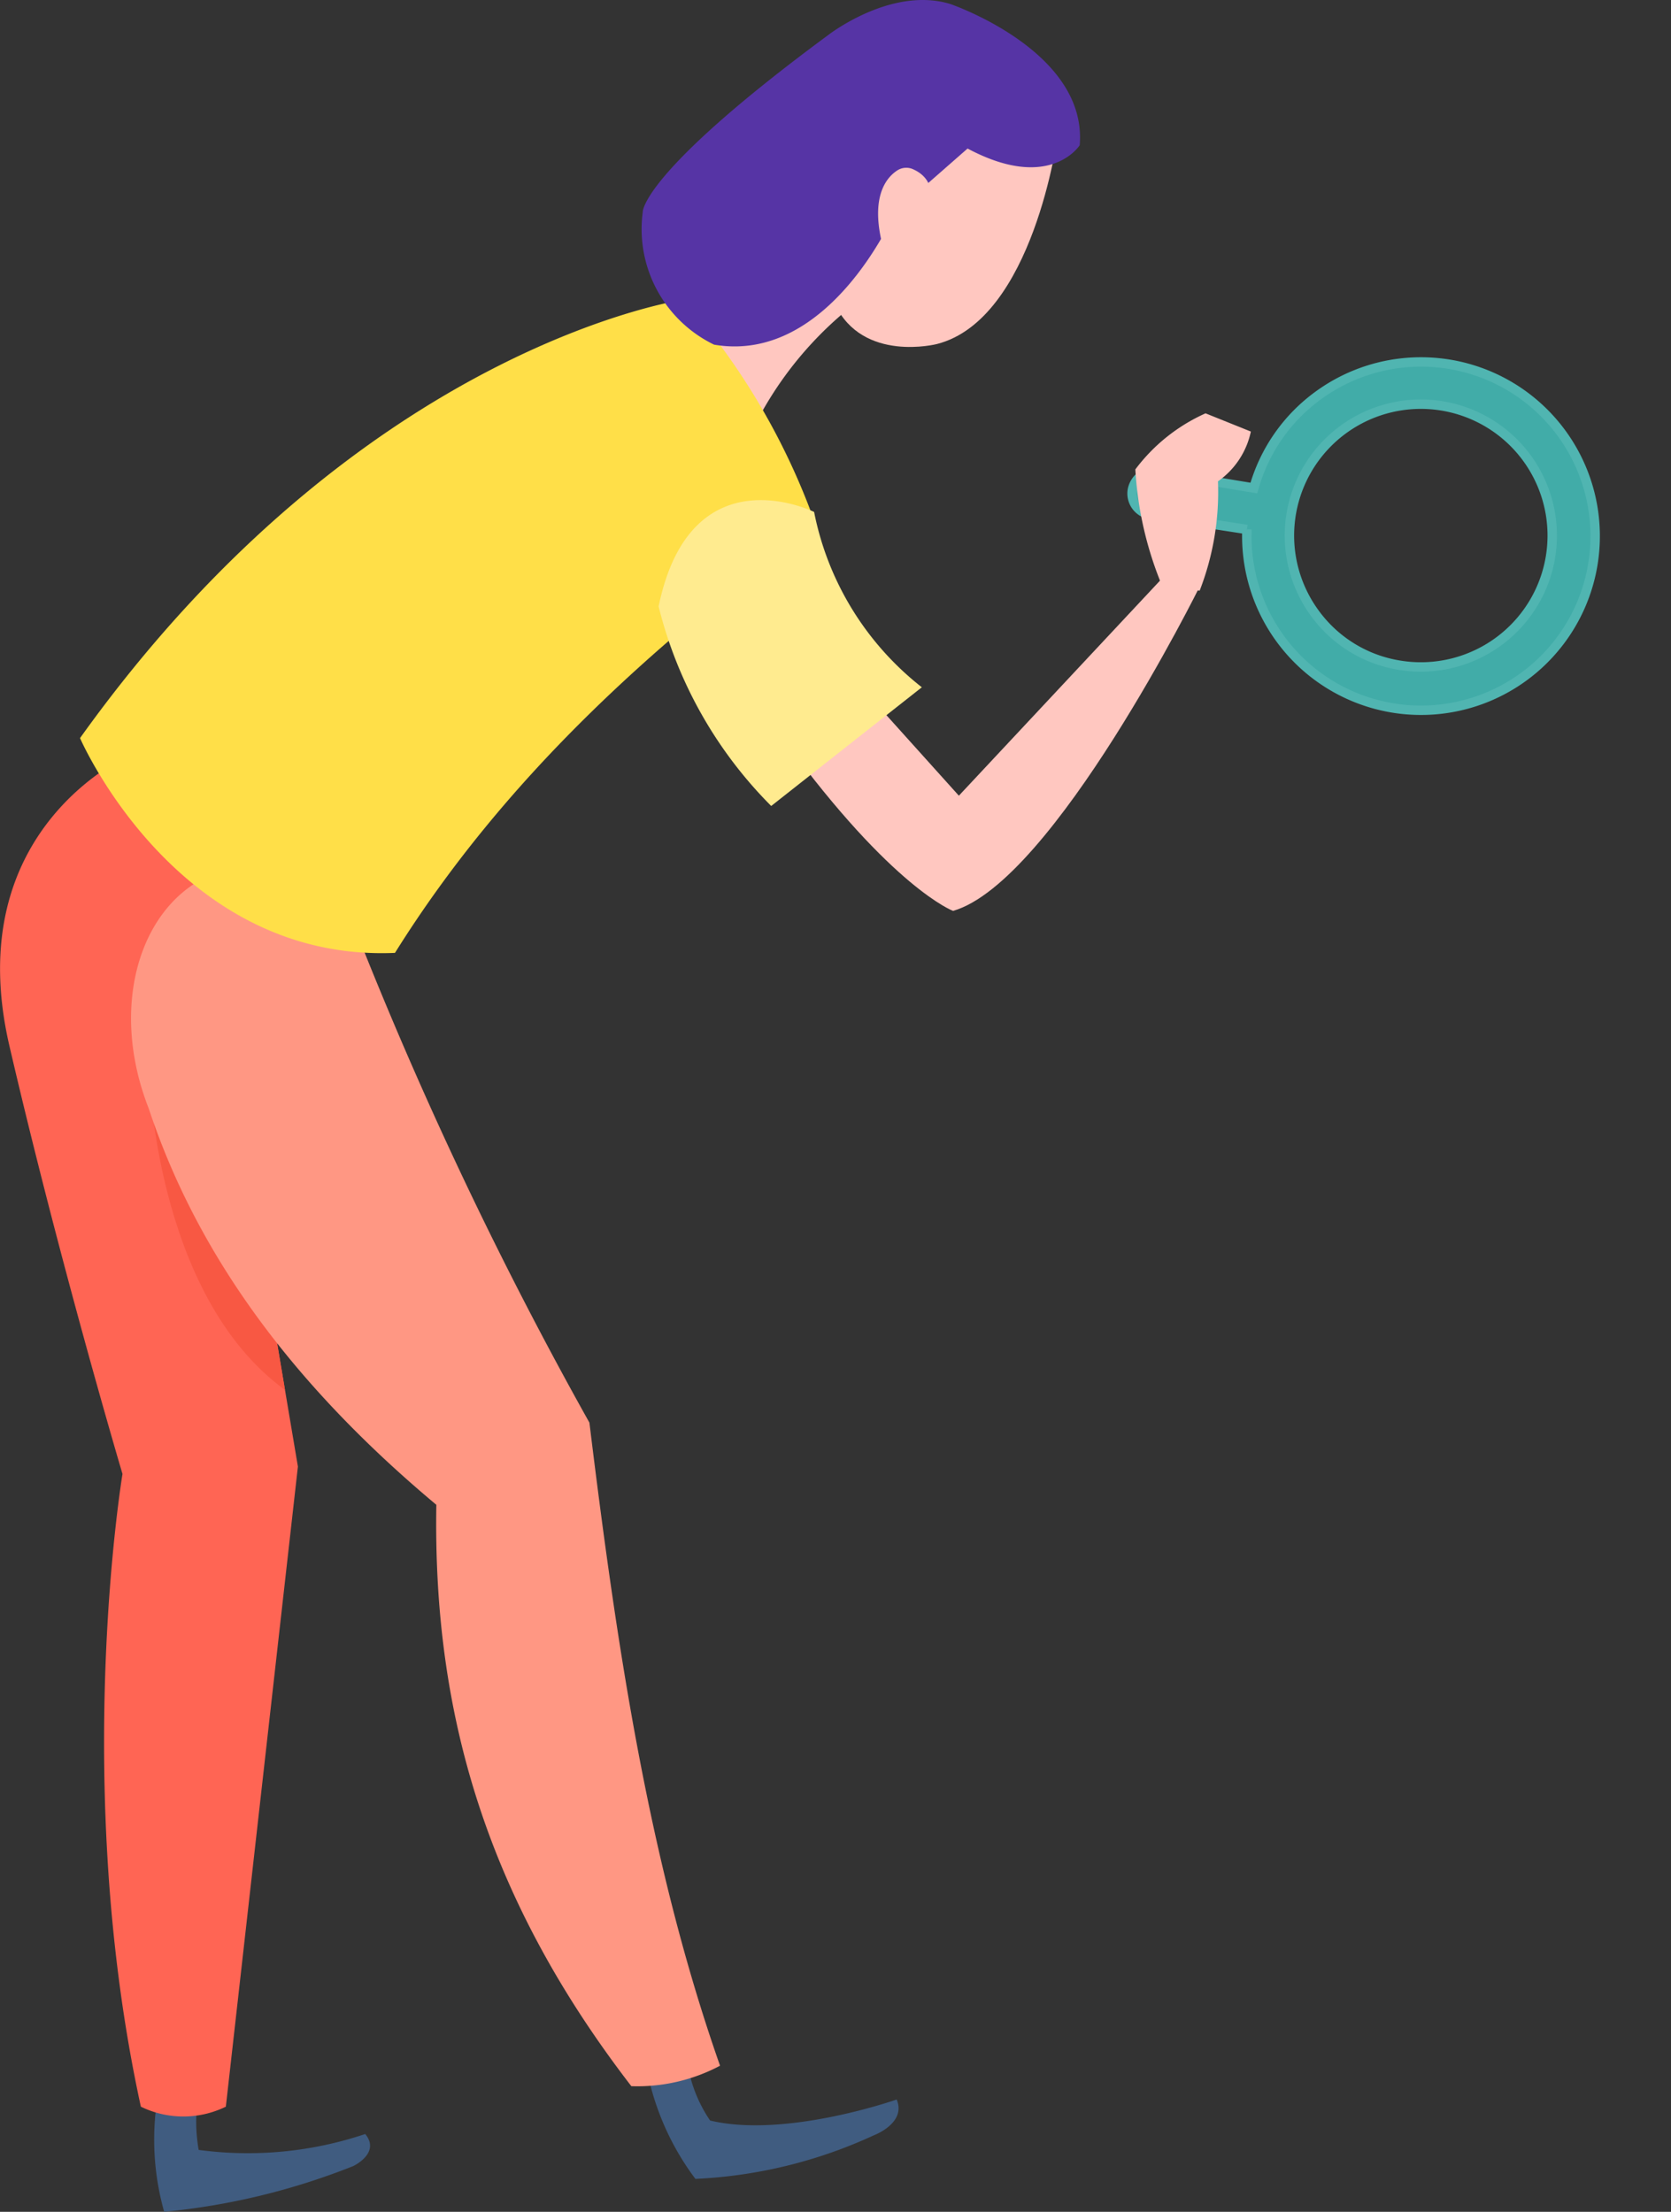
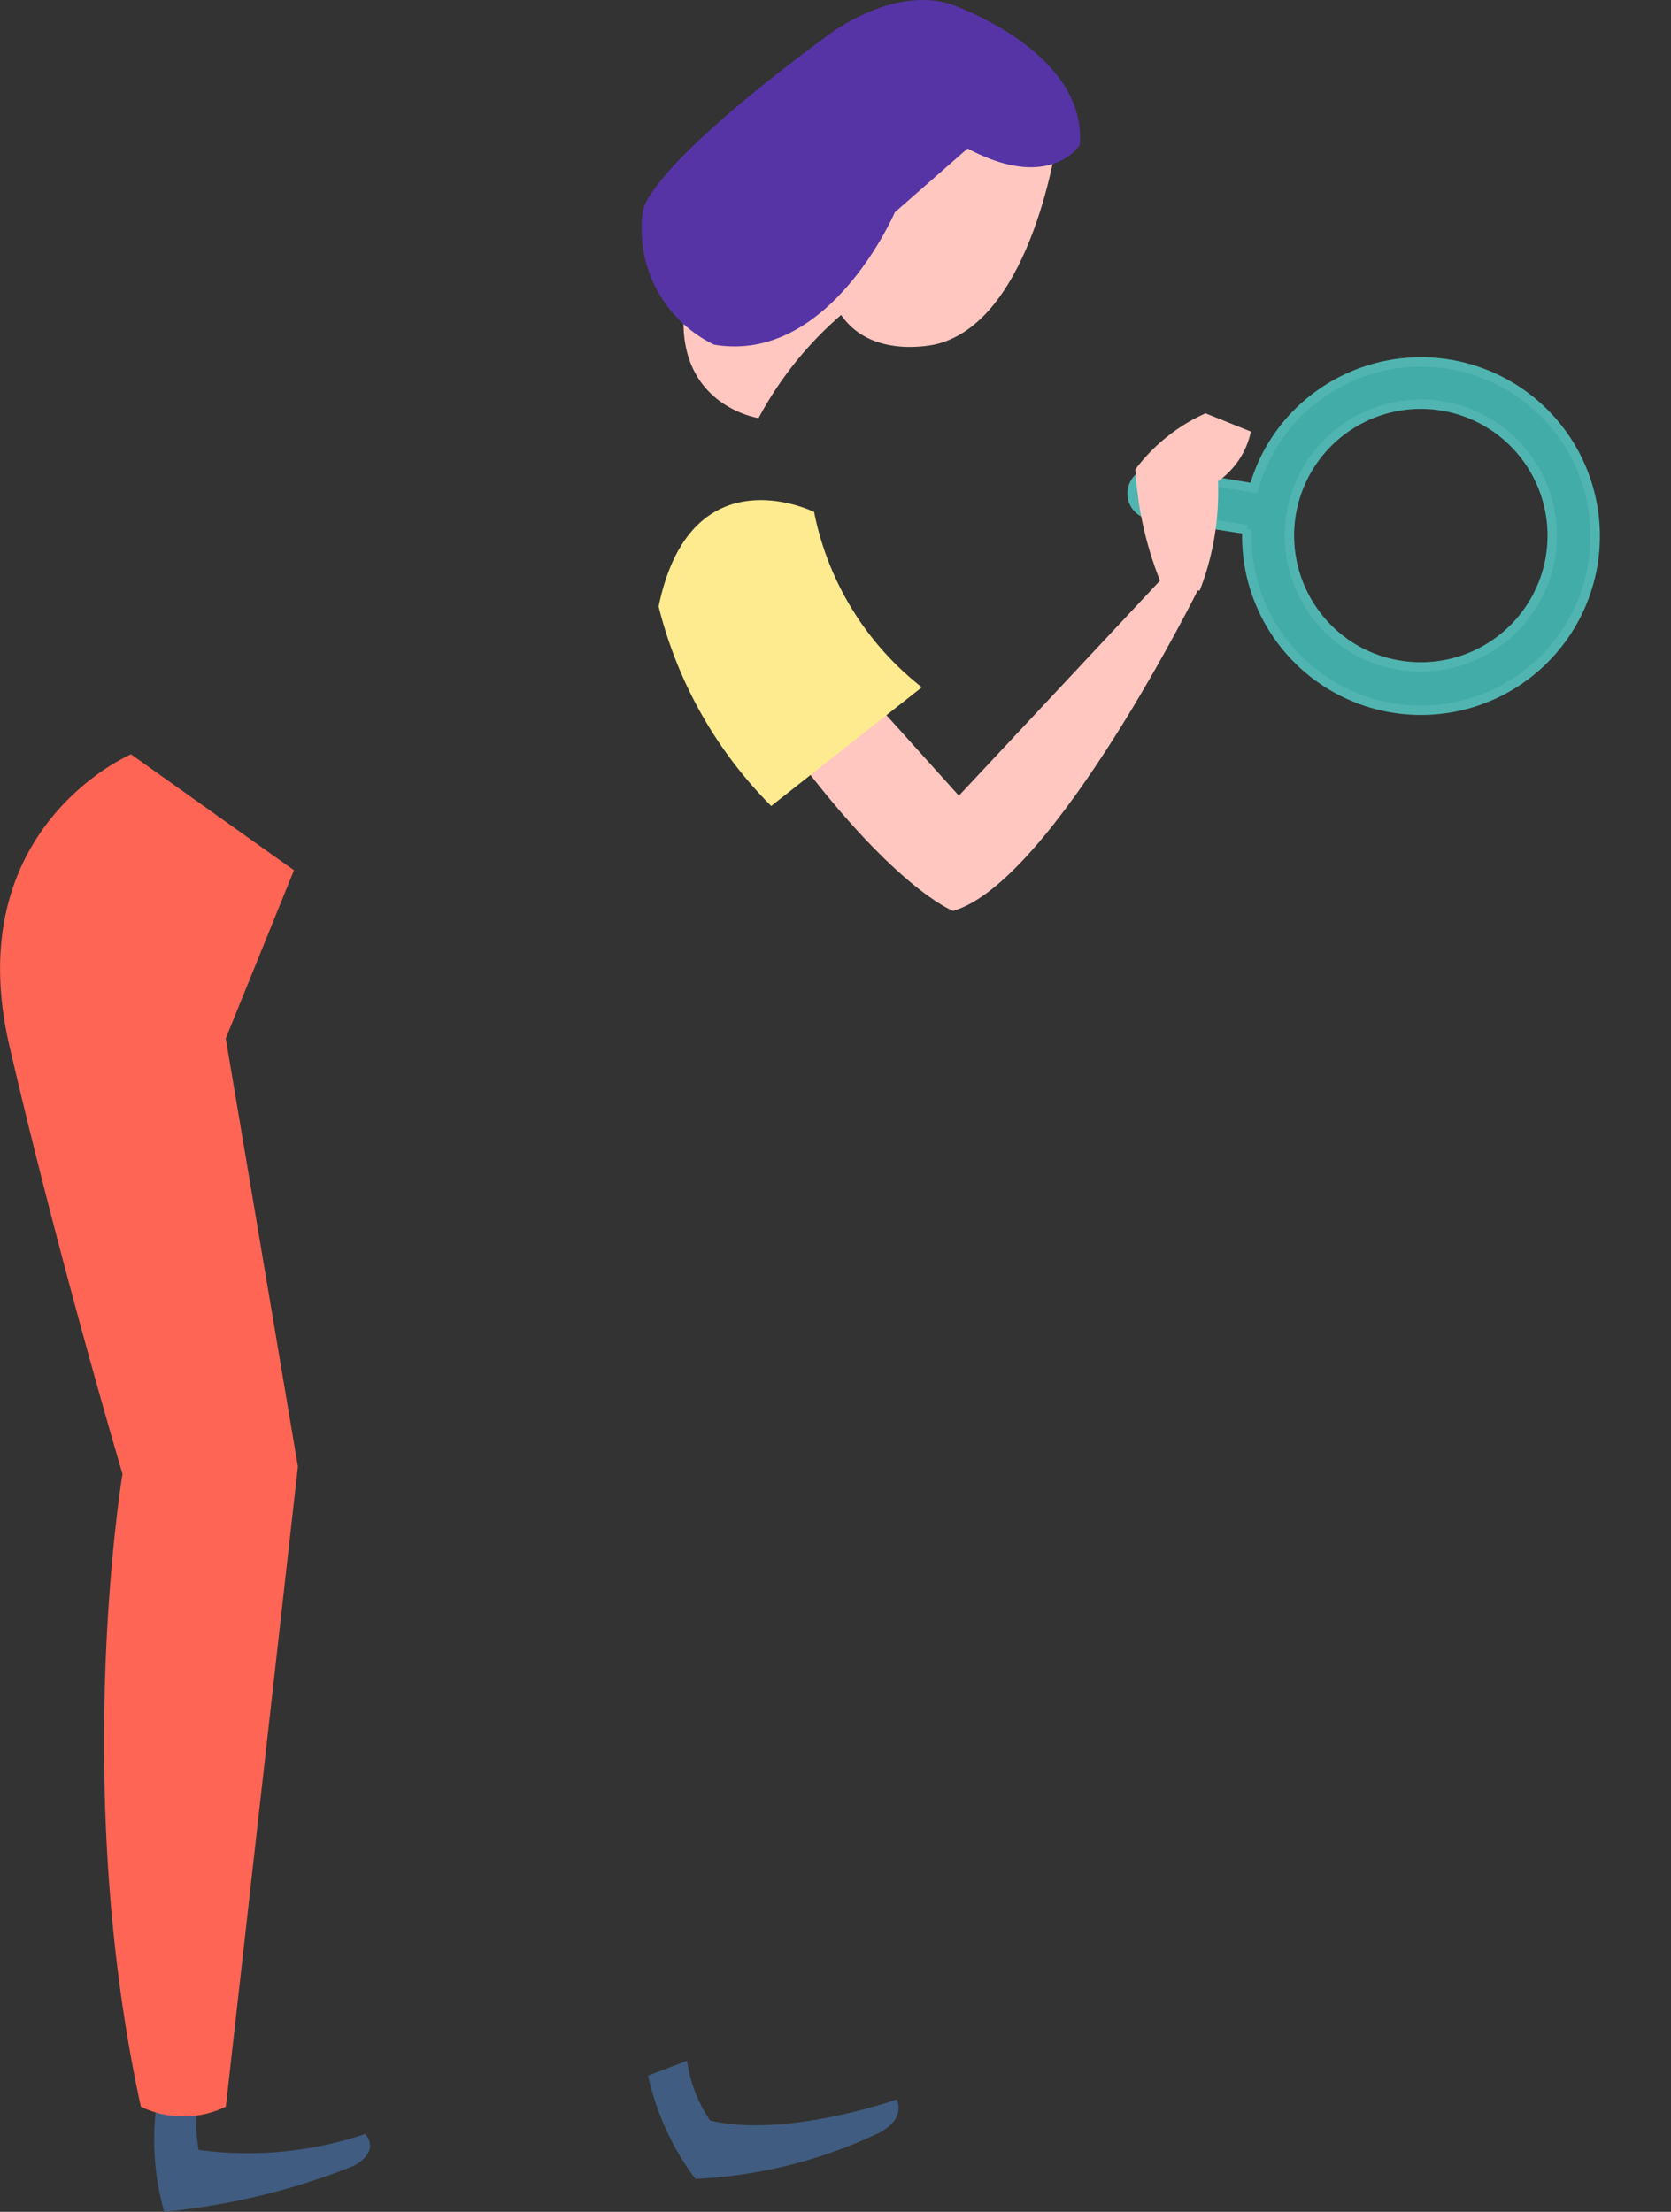
<svg xmlns="http://www.w3.org/2000/svg" width="88.669" height="117.389" viewBox="0 0 88.669 117.389">
  <rect x="0" y="0" width="88.669" height="117.389" fill="#333333" stroke="none" />
  <defs>
    <style>
            .cls-1{fill:#41aca8;stroke:#50b5b1;stroke-width:.5px}.cls-2{fill:#405c80}.cls-3{fill:#ff6554}.cls-4{fill:#f85843}.cls-5{fill:#ff9783}.cls-6{fill:#ffc7c0}.cls-7{fill:#ffdf48}.cls-8{fill:#ffeb8f}.cls-9{fill:#5634a5}
        </style>
  </defs>
  <g id="Group_14818" data-name="Group 14818" transform="translate(-133.625 -258.544)">
    <g id="noun_Search_875352" transform="rotate(144 70.871 184.026)">
      <path id="Path_69647" d="M30.572 28.884l-3.681-3.656a9.243 9.243 0 1 0-7.262 3.53 9.121 9.121 0 0 0 5.671-1.967l3.659 3.709a1.1 1.1 0 0 0 .807.328 1.214 1.214 0 0 0 .807-.328 1.126 1.126 0 0 0-.001-1.616zm-3.984-9.355a6.973 6.973 0 1 1-2.042-4.917 6.9 6.9 0 0 1 2.042 4.917z" class="cls-1" data-name="Path 69647" />
    </g>
    <g id="Character" transform="translate(133.625 258.544)">
      <path id="Shape" d="M0 .789A14.128 14.128 0 0 0 2.509 6.27a25.3 25.3 0 0 0 9.48-2.319s1.728-.645 1.2-1.895c0 0-5.892 2.076-9.9 1.116A7.437 7.437 0 0 1 2.067 0z" class="cls-2" transform="translate(34.392 109.371)" />
      <path id="Shape-2" d="M.172.218a14.07 14.07 0 0 0 .362 6A36.45 36.45 0 0 0 10.57 3.79s1.469-.694.631-1.7a19.549 19.549 0 0 1-8.836.843A8.524 8.524 0 0 1 2.355 0z" class="cls-2" data-name="Shape" transform="translate(8.178 111.169)" />
      <path id="Shape-3" d="M6.954 0S-2.195 3.869.5 15.476s6 22.717 6 22.717-2.75 16.517.975 33.58a5.137 5.137 0 0 0 4.509 0L15.808 37.8l-3.829-22.721L15.6 6.151z" class="cls-3" data-name="Shape" transform="translate(0 40.035)" />
-       <path id="Shape-4" d="M5.914 9.254L7.219 17C.254 11.928 0 0 0 0z" class="cls-4" data-name="Shape" transform="translate(7.904 56.77)" />
-       <path id="Shape-5" d="M10.975 1.027A215.284 215.284 0 0 0 24.322 29.6c1.447 11.838 3.153 23.372 6.932 34.131a9.345 9.345 0 0 1-4.707 1.086C18.863 54.842 16.013 45.036 16.2 33.962 7.876 27 3.279 19.984.939 12.931-2.163 5.03 2.738-2.87 10.975 1.027z" class="cls-5" data-name="Shape" transform="translate(6.954 45.903)" />
      <path id="Shape-6" d="M3.932 5.754l5.276 5.865L20.072 0l1.914.521S14.226 16.2 8.9 17.733c0 0-3.207-1.19-8.9-8.978z" class="cls-6" data-name="Shape" transform="translate(41.673 30.611)" />
      <path id="Shape-7" d="M1.435 9.189A18.921 18.921 0 0 1 0 2.976 9.491 9.491 0 0 1 3.725 0L6.13.967a4.309 4.309 0 0 1-1.746 2.642 14.421 14.421 0 0 1-.97 5.8z" class="cls-6" data-name="Shape" transform="translate(60.245 21.937)" />
      <path id="Shape-8" d="M11.816 1.149s-1.287 9.723-6.4 11.038c0 0-3.939 1.012-5.413-2.113l4.014-6.28L6.034 0z" class="cls-6" data-name="Shape" transform="translate(44.304 6.071)" />
-       <path id="Shape-9" d="M10.811 3.316a19.151 19.151 0 0 0-6.829 7.264S-.363 9.938.024 4.878c0 0 5.51-2.391 7.993-4.878a4.145 4.145 0 0 0 2.794 3.316z" class="cls-6" data-name="Shape" transform="translate(36.269 11.609)" />
-       <path id="Shape-10" d="M16.712 34.665c5.74-9.185 13.613-16.353 22.319-22.732A36.439 36.439 0 0 0 32.022 0S14.9 2.433 0 23.266c0 0 5.141 11.898 16.712 11.399z" class="cls-7" data-name="Shape" transform="translate(4.247 15.907)" />
+       <path id="Shape-9" d="M10.811 3.316a19.151 19.151 0 0 0-6.829 7.264S-.363 9.938.024 4.878c0 0 5.51-2.391 7.993-4.878a4.145 4.145 0 0 0 2.794 3.316" class="cls-6" data-name="Shape" transform="translate(36.269 11.609)" />
      <path id="Shape-11" d="M0 5.643a22.748 22.748 0 0 0 5.975 10.59l7.993-6.3A15.674 15.674 0 0 1 8.251.627S1.707-2.615 0 5.643z" class="cls-8" data-name="Shape" transform="translate(34.948 26.543)" />
      <path id="Shape-12" d="M9.862 1.87S13.2-.746 16.347.21c0 0 7.3 2.483 6.873 7.5 0 0-1.58 2.506-5.949.173l-3.859 3.384s-3.462 8.07-9.593 7.025a6.815 6.815 0 0 1-3.786-7.026s-.17-2.015 9.829-9.396z" class="cls-9" data-name="Shape" transform="translate(34.072)" />
-       <path id="Shape-13" d="M2.478 2.837S3.552.877 1.9.1a.882.882 0 0 0-.837.014C.52.443-.363 1.369.159 3.792c0 0 1.33.85 2.319-.955z" class="cls-6" data-name="Shape" transform="translate(46.595 8.903)" />
    </g>
  </g>
</svg>